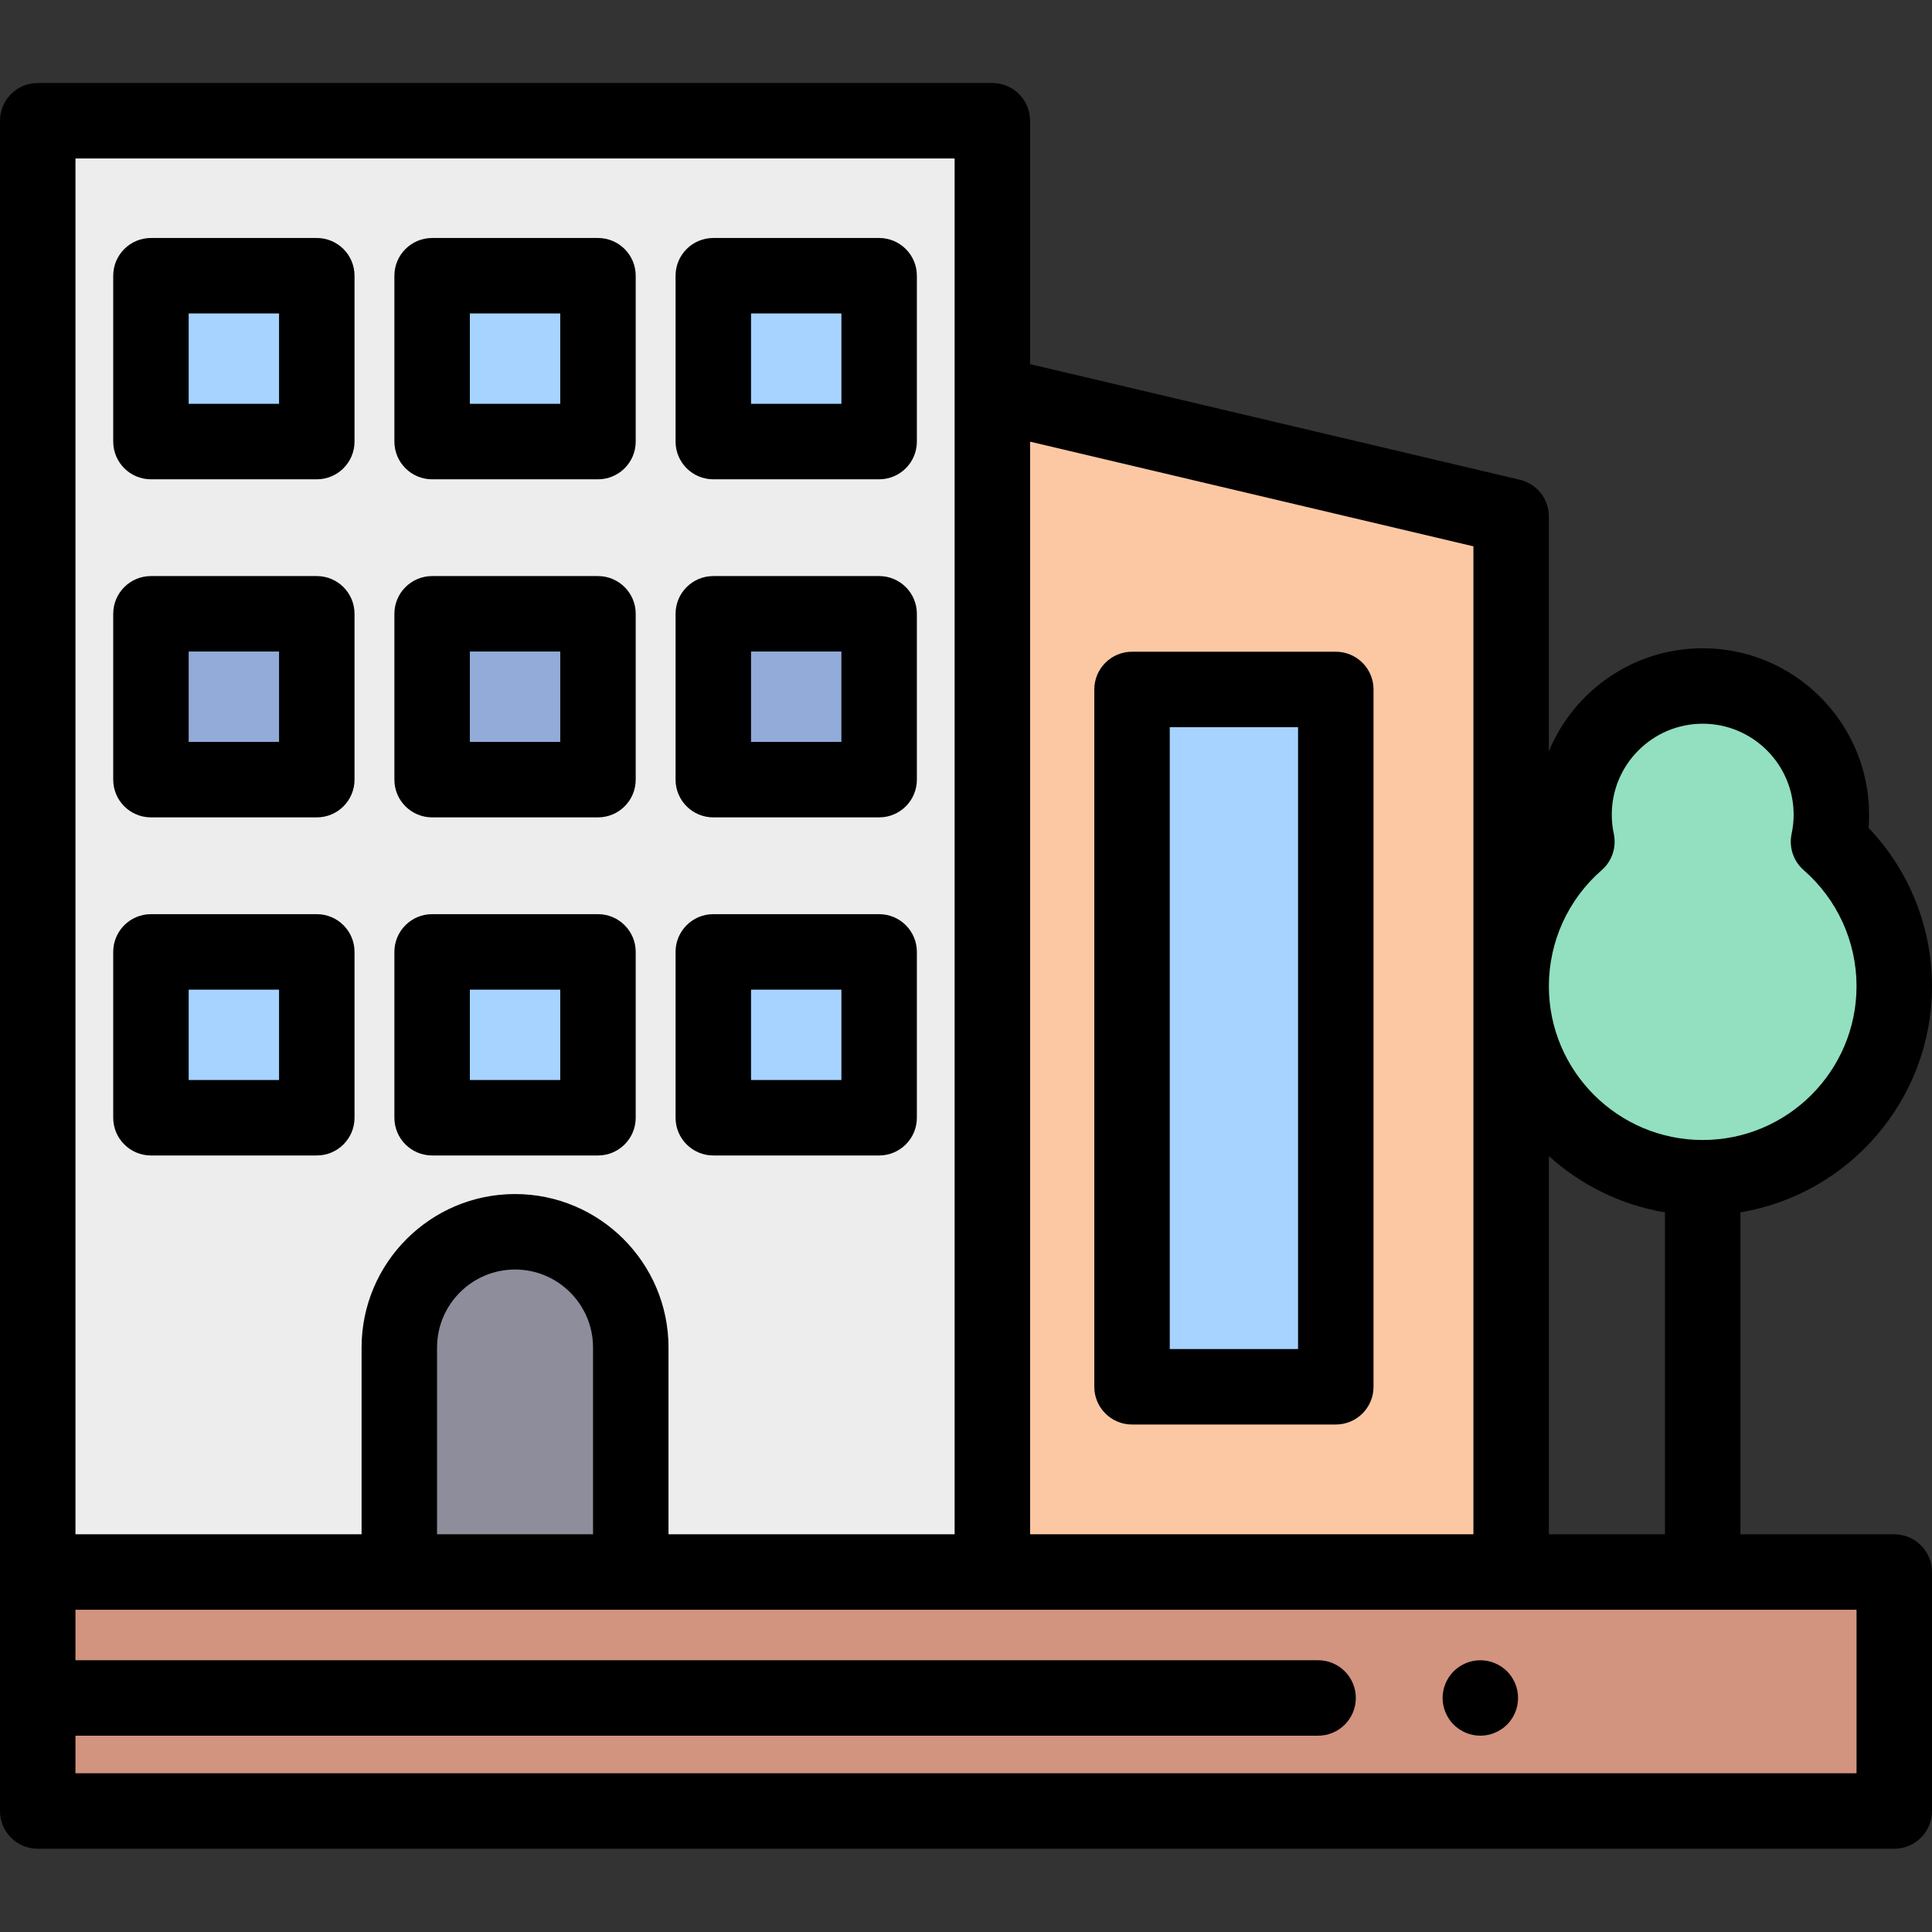
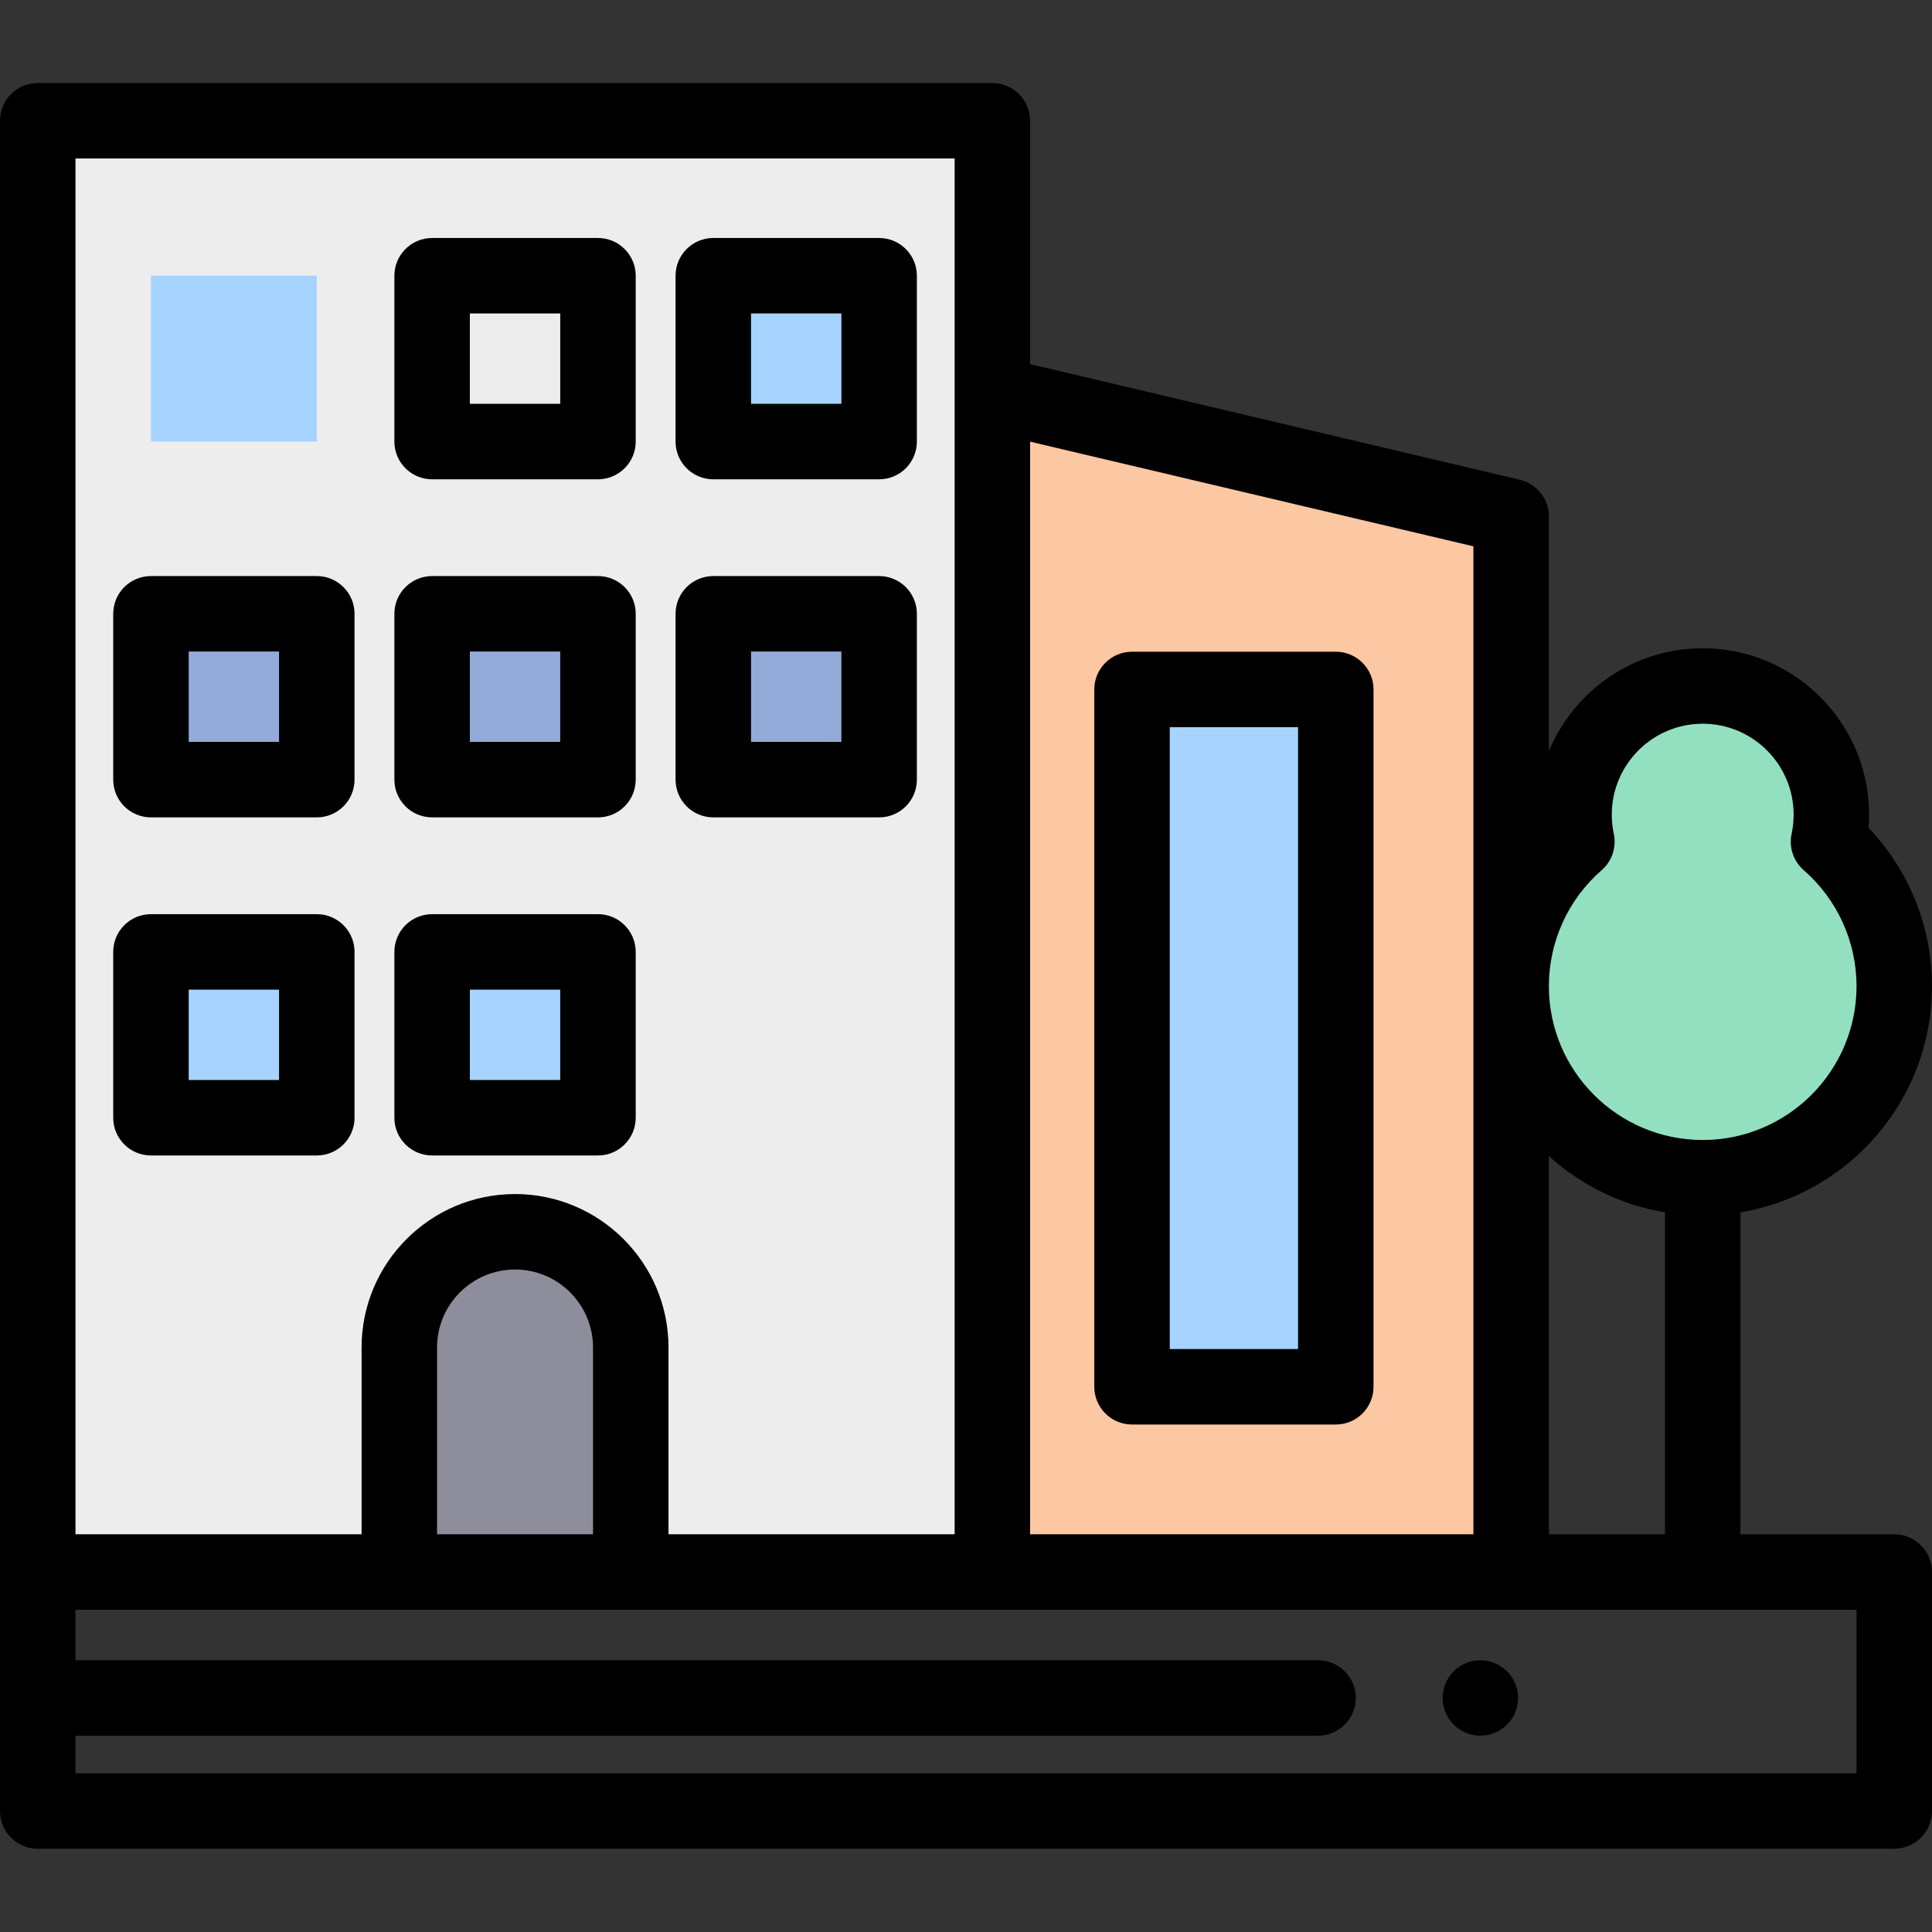
<svg xmlns="http://www.w3.org/2000/svg" height="512pt" viewBox="0 -22 512 512" width="512pt">
  <rect x="0" y="-22" width="512" height="512" fill="#333333" stroke="none" />
  <path d="m484.574 201.062c.496-2.312.754-4.711.754-7.172 0-18.832-15.266-34.098-34.094-34.098-18.832 0-34.098 15.266-34.098 34.098 0 2.461.258 4.859.754 7.172-10.676 9.305-17.426 23.004-17.426 38.281 0 28.039 22.73 50.77 50.77 50.77 28.035 0 50.766-22.73 50.766-50.77 0-15.277-6.746-28.977-17.426-38.281zm0 0" fill="#92e0c0" />
  <path d="m10 10h252.984v384.602h-252.984zm0 0" fill="#ededed" />
  <path d="m262.984 82.414v312.188h137.484v-279.734zm0 0" fill="#fcc8a4" />
  <path d="m167.16 394.602h-61.336v-59.5c0-16.938 13.73-30.668 30.668-30.668s30.668 13.73 30.668 30.668zm0 0" fill="#8e8d9b" />
  <path d="m40.004 140.664h43.949v43.953h-43.949zm0 0" fill="#92abd8" />
  <path d="m83.953 194.613h-43.949c-5.523 0-10-4.477-10-10v-43.949c0-5.52 4.477-10 10-10h43.949c5.523 0 10 4.48 10 10v43.949c0 5.523-4.477 10-10 10zm-33.949-20h23.949v-23.949h-23.949zm0 0" />
  <path d="m189.031 140.664h43.949v43.953h-43.949zm0 0" fill="#92abd8" />
  <path d="m232.98 194.613h-43.949c-5.523 0-10-4.477-10-10v-43.949c0-5.52 4.477-10 10-10h43.949c5.523 0 10 4.48 10 10v43.949c0 5.523-4.477 10-10 10zm-33.949-20h23.949v-23.949h-23.949zm0 0" />
  <path d="m114.516 140.664h43.953v43.953h-43.953zm0 0" fill="#92abd8" />
  <path d="m158.469 194.613h-43.953c-5.52 0-10-4.477-10-10v-43.949c0-5.52 4.48-10 10-10h43.953c5.52 0 10 4.48 10 10v43.949c0 5.523-4.48 10-10 10zm-33.953-20h23.953v-23.949h-23.953zm0 0" />
  <path d="m40.004 51.066h43.949v43.953h-43.949zm0 0" fill="#a6d3ff" />
-   <path d="m83.953 105.02h-43.949c-5.523 0-10-4.48-10-10v-43.949c0-5.523 4.477-10 10-10h43.949c5.523 0 10 4.477 10 10v43.949c0 5.52-4.477 10-10 10zm-33.949-20h23.949v-23.949h-23.949zm0 0" />
  <path d="m189.031 51.066h43.949v43.953h-43.949zm0 0" fill="#a6d3ff" />
  <path d="m232.98 105.02h-43.949c-5.523 0-10-4.48-10-10v-43.949c0-5.523 4.477-10 10-10h43.949c5.523 0 10 4.477 10 10v43.949c0 5.52-4.477 10-10 10zm-33.949-20h23.949v-23.949h-23.949zm0 0" />
-   <path d="m114.516 51.066h43.953v43.953h-43.953zm0 0" fill="#a6d3ff" />
  <path d="m158.469 105.02h-43.953c-5.52 0-10-4.48-10-10v-43.949c0-5.523 4.48-10 10-10h43.953c5.52 0 10 4.477 10 10v43.949c0 5.52-4.48 10-10 10zm-33.953-20h23.953v-23.949h-23.953zm0 0" />
  <path d="m40.004 230.262h43.949v43.953h-43.949zm0 0" fill="#a6d3ff" />
  <path d="m83.953 284.211h-43.949c-5.523 0-10-4.477-10-10v-43.949c0-5.523 4.477-10 10-10h43.949c5.523 0 10 4.477 10 10v43.949c0 5.523-4.477 10-10 10zm-33.949-20h23.949v-23.949h-23.949zm0 0" />
-   <path d="m189.031 230.262h43.949v43.953h-43.949zm0 0" fill="#a6d3ff" />
-   <path d="m232.98 284.211h-43.949c-5.523 0-10-4.477-10-10v-43.949c0-5.523 4.477-10 10-10h43.949c5.523 0 10 4.477 10 10v43.949c0 5.523-4.477 10-10 10zm-33.949-20h23.949v-23.949h-23.949zm0 0" />
  <path d="m114.516 230.262h43.953v43.953h-43.953zm0 0" fill="#a6d3ff" />
  <path d="m158.469 284.211h-43.953c-5.52 0-10-4.477-10-10v-43.949c0-5.523 4.48-10 10-10h43.953c5.52 0 10 4.477 10 10v43.949c0 5.523-4.48 10-10 10zm-33.953-20h23.953v-23.949h-23.953zm0 0" />
-   <path d="m10 394.602h492v63.332h-492zm0 0" fill="#d2937f" />
  <path d="m300 160.715h54v184.797h-54zm0 0" fill="#a6d3ff" />
  <path d="m354 355.512h-54c-5.523 0-10-4.48-10-10v-184.797c0-5.523 4.477-10 10-10h54c5.523 0 10 4.477 10 10v184.797c0 5.52-4.477 10-10 10zm-44-20h34v-164.797h-34zm0 0" />
  <path d="m392.309 437.977c-.66 0-1.309-.07-1.957-.199-.641-.121-1.262-.32-1.871-.57-.602-.25-1.18-.559-1.719-.922-.551-.355-1.062-.777-1.531-1.238-.461-.457-.871-.969-1.238-1.52-.359-.539-.672-1.121-.922-1.73-.25-.602-.438-1.23-.57-1.867-.129-.645-.199-1.301-.199-1.953 0-.648.07-1.309.199-1.957.133-.633.32-1.262.57-1.871.25-.602.562-1.18.922-1.719.367-.551.777-1.062 1.238-1.523.469-.457.98-.879 1.531-1.238.539-.367 1.117-.672 1.719-.922.609-.25 1.23-.445 1.871-.566 1.289-.262 2.617-.262 3.91 0 .637.121 1.27.316 1.867.566.602.25 1.18.555 1.73.922.539.359 1.059.781 1.52 1.238.461.461.883.973 1.242 1.523.359.539.668 1.117.918 1.719.25.609.441 1.238.57 1.871.129.648.191 1.309.191 1.957 0 .652-.062 1.312-.191 1.953-.129.637-.32 1.27-.57 1.867-.25.609-.559 1.191-.918 1.73-.359.551-.781 1.059-1.242 1.52-.457.461-.98.883-1.52 1.238-.551.363-1.129.672-1.73.922-.598.25-1.23.449-1.867.57-.652.129-1.301.199-1.953.199zm0 0" />
  <path d="m502 384.602h-40.766v-85.32c28.766-4.781 50.766-29.836 50.766-59.938 0-15.691-6.066-30.695-16.809-41.953.094-1.164.137-2.332.137-3.5 0-24.316-19.777-44.098-44.094-44.098-18.371 0-34.148 11.289-40.77 27.293v-62.219c0-4.637-3.188-8.664-7.699-9.73l-129.781-30.641v-64.496c0-5.523-4.477-10-10-10h-252.984c-5.523 0-10 4.477-10 10v447.934c0 5.523 4.477 10 10 10h492c5.523 0 10-4.477 10-10v-63.332c0-5.523-4.477-10-10-10zm-91.531 0v-100.234c8.441 7.652 19.043 12.969 30.766 14.914v85.32zm13.992-176.004c2.742-2.387 3.973-6.074 3.211-9.633-.355-1.648-.535-3.355-.535-5.074 0-13.285 10.809-24.098 24.098-24.098 13.285 0 24.098 10.812 24.098 24.098 0 1.715-.18 3.422-.535 5.078-.762 3.555.469 7.242 3.207 9.629 8.895 7.754 13.996 18.961 13.996 30.746 0 22.477-18.285 40.766-40.766 40.766-22.477 0-40.766-18.285-40.766-40.766 0-11.785 5.098-22.992 13.992-30.746zm-33.992-85.816v261.82h-117.484v-289.555zm-370.469-102.781h232.984v364.602h-75.824v-49.5c0-22.426-18.246-40.668-40.668-40.668-22.426 0-40.668 18.242-40.668 40.668v49.5h-75.824zm137.16 364.602h-41.336v-49.5c0-11.398 9.273-20.668 20.668-20.668 11.395 0 20.668 9.27 20.668 20.668zm334.84 63.332h-472v-9.957h329.305c5.52 0 10-4.477 10-10 0-5.523-4.48-10-10-10h-329.305v-13.375h472zm0 0" />
</svg>